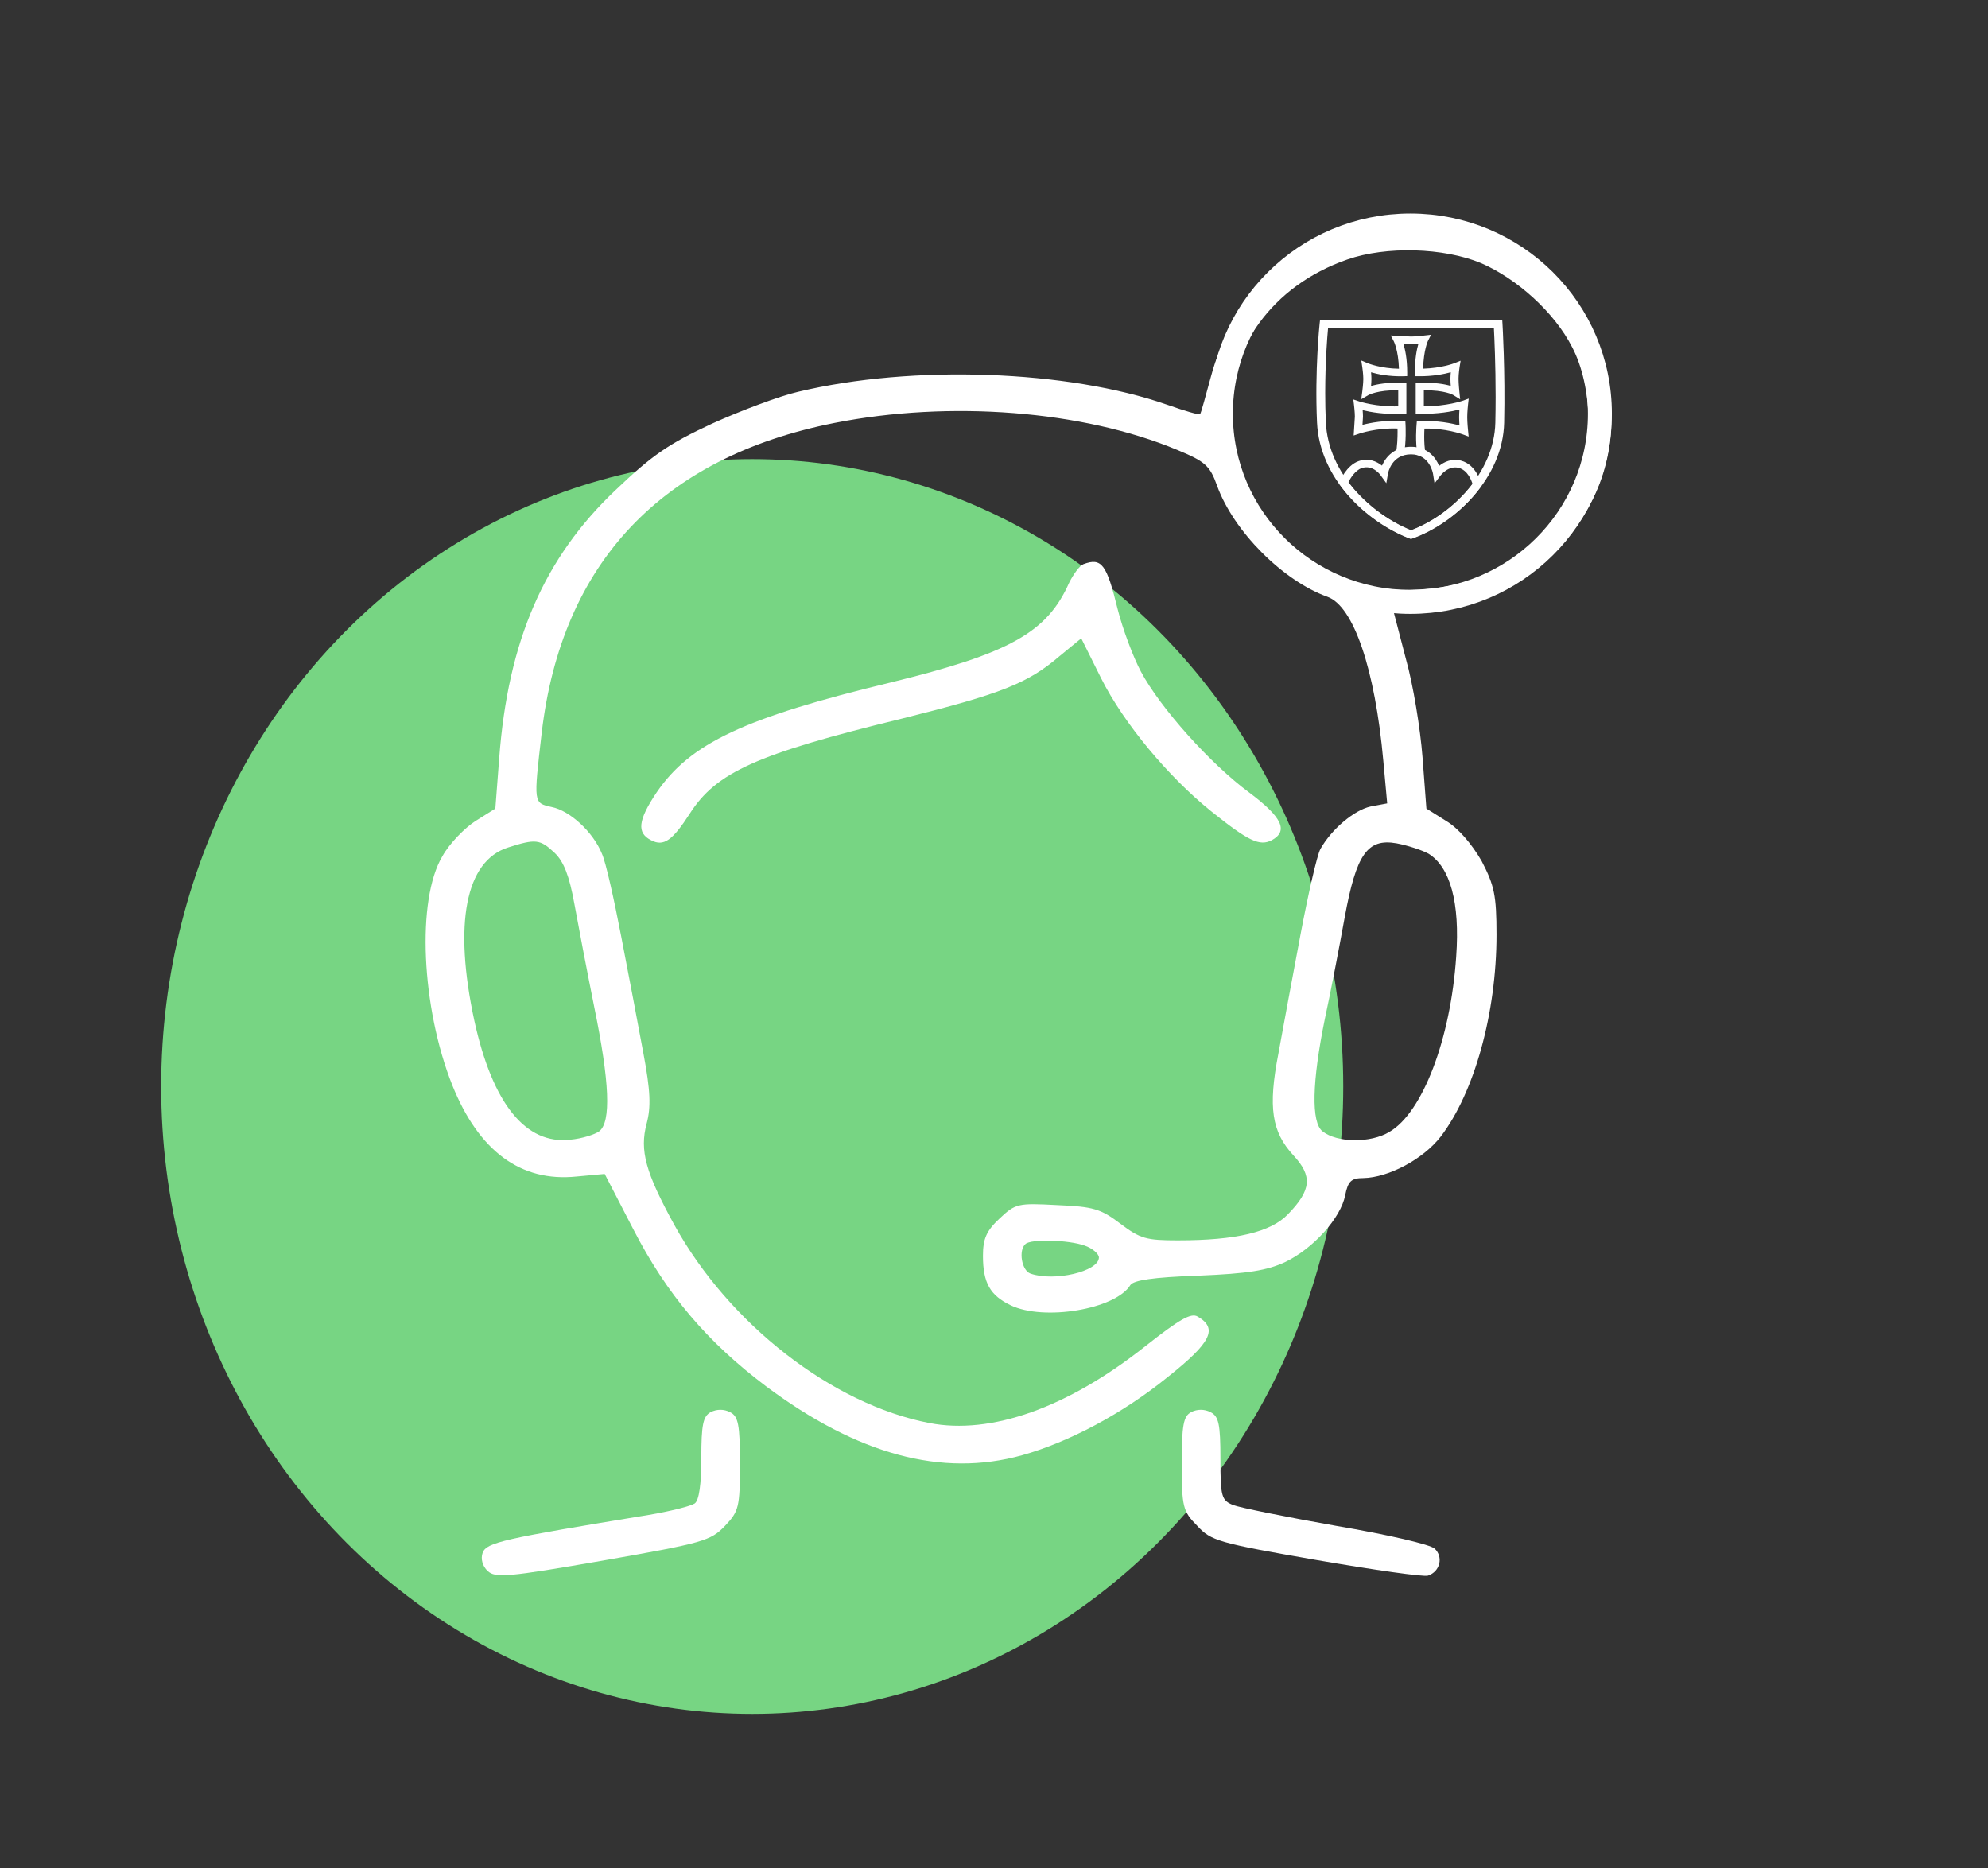
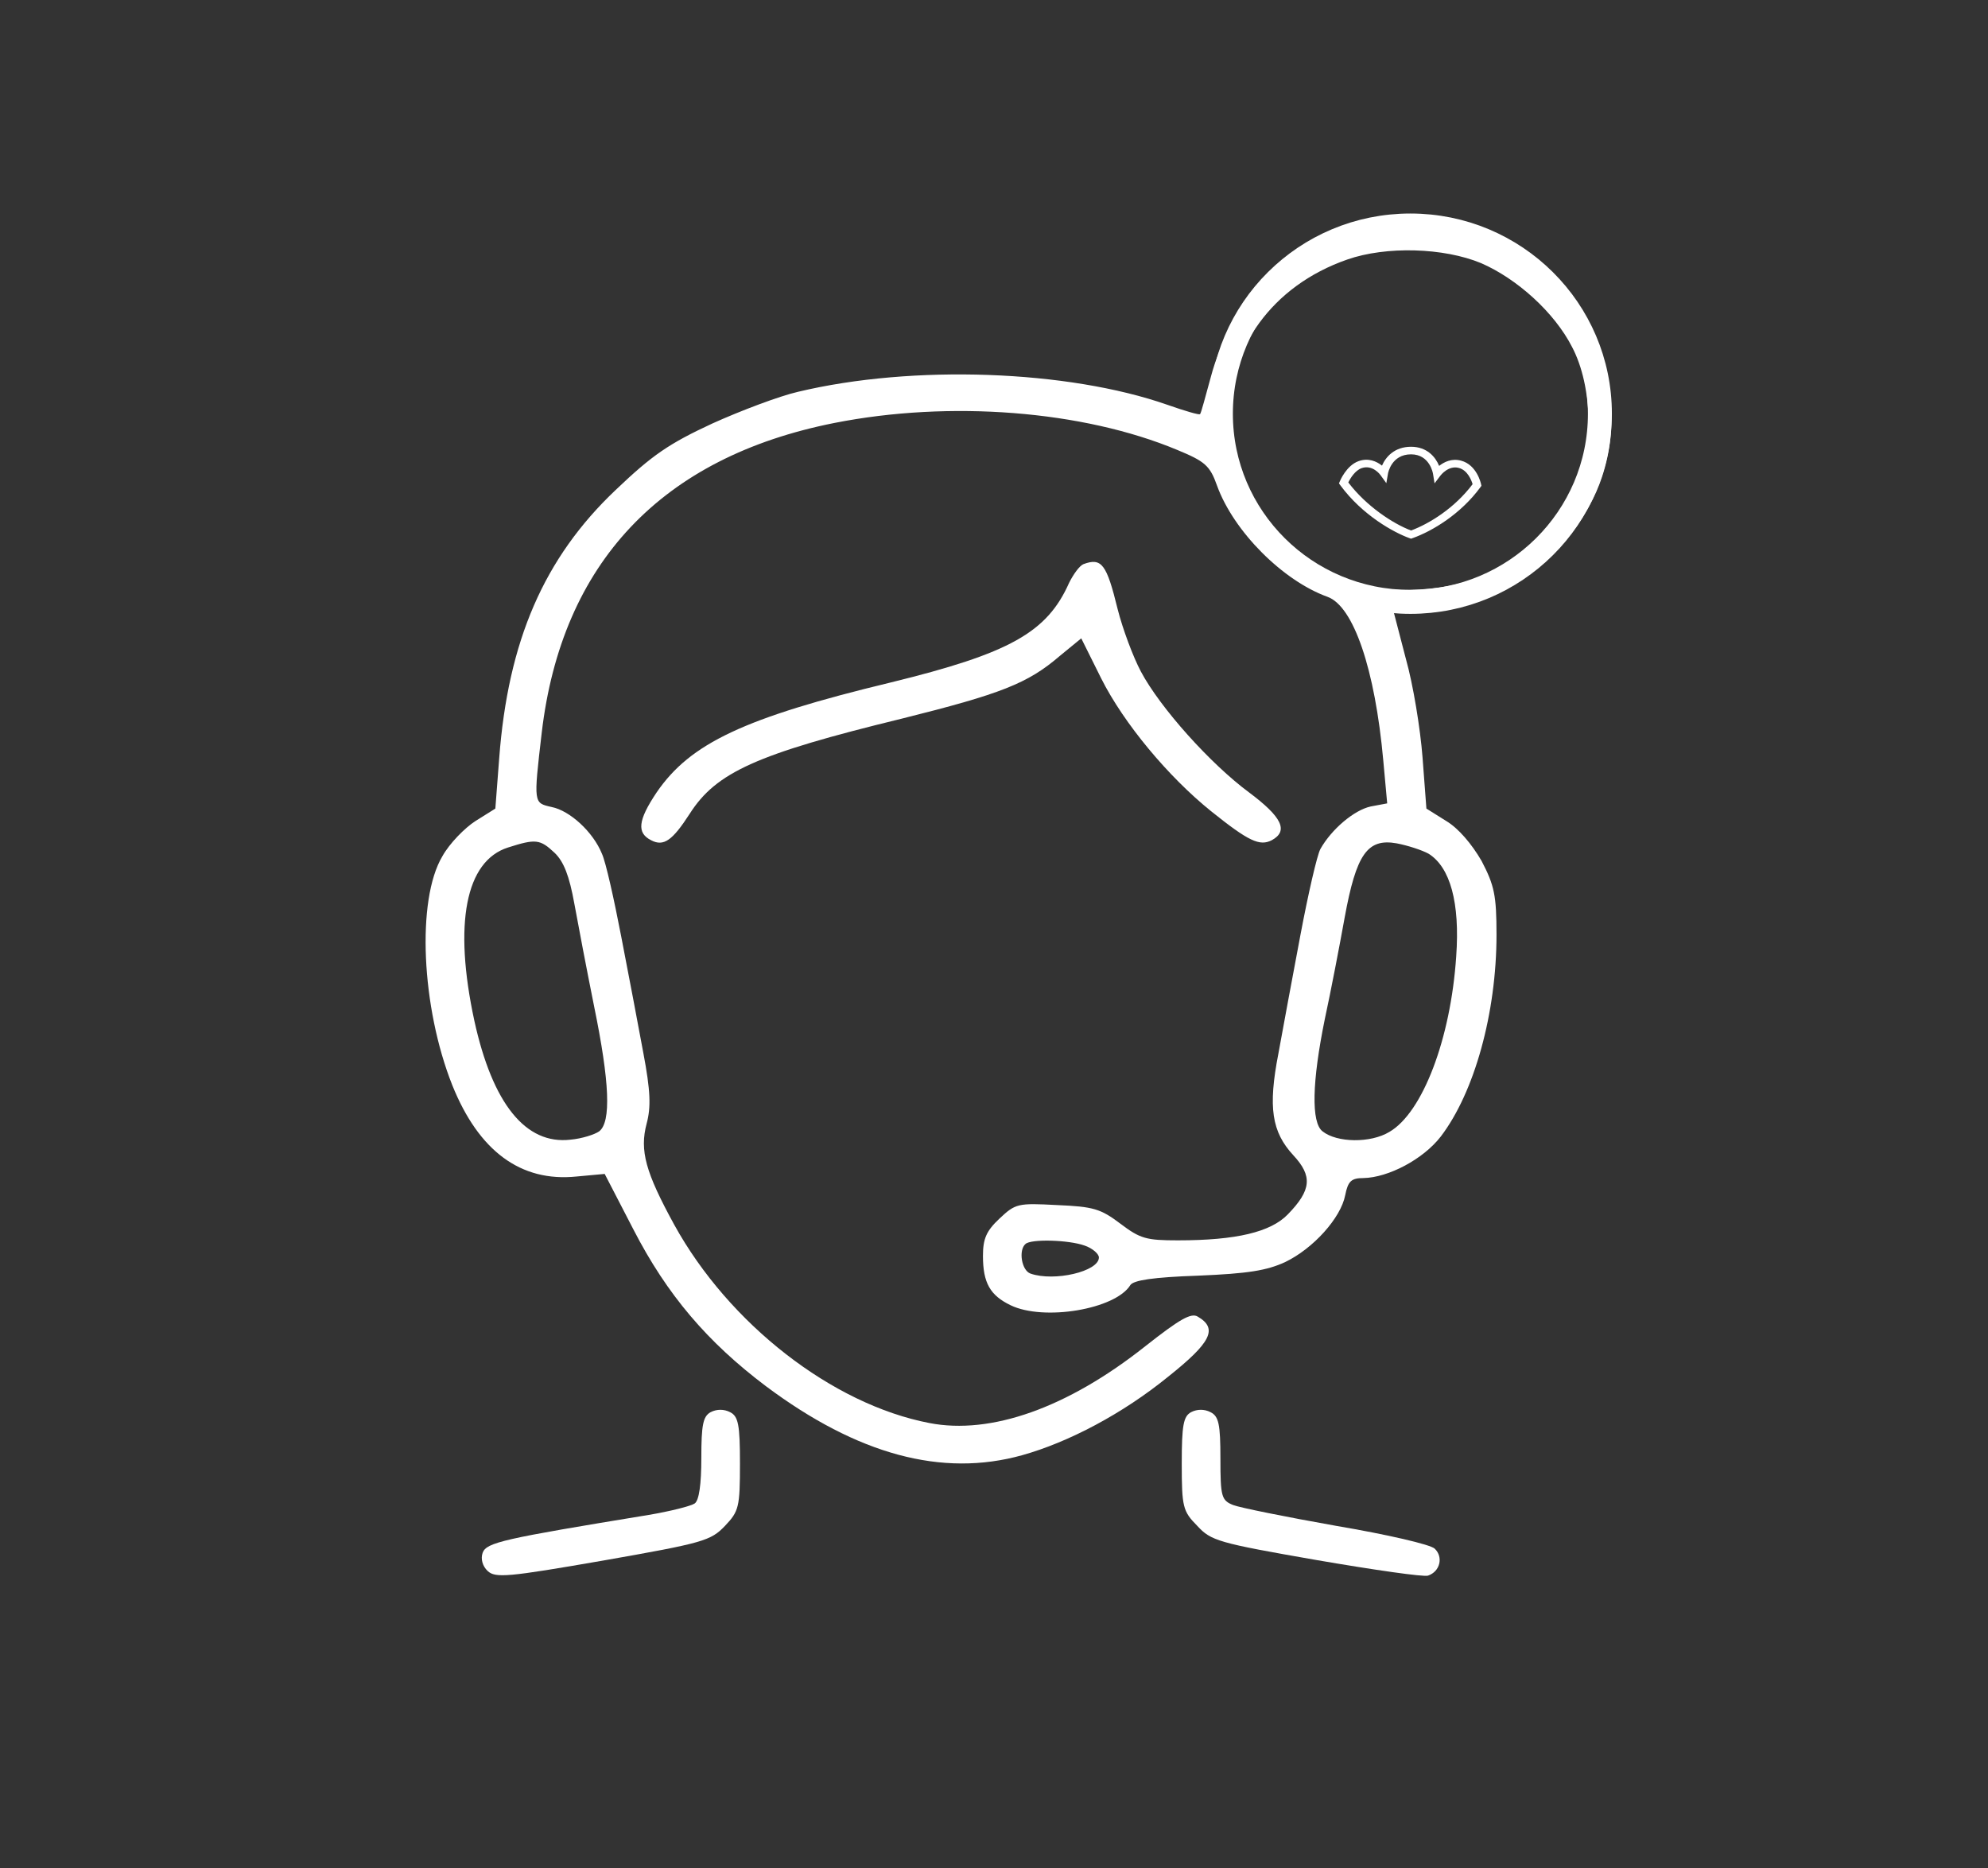
<svg xmlns="http://www.w3.org/2000/svg" width="83" height="78" viewBox="0 0 83 78" fill="none">
  <rect x="0" y="0" width="83" height="78" fill="#333333" stroke="none" />
-   <ellipse cx="31.405" cy="45.36" rx="24.676" ry="26.192" fill="#77D583" />
  <path d="M56.14 9.988C53.328 10.833 51.299 12.935 50.561 15.708C50.33 16.532 50.146 17.268 50.1 17.29C50.077 17.333 49.477 17.16 48.739 16.9C44.589 15.448 38.111 15.21 33.315 16.358C32.554 16.532 30.941 17.138 29.742 17.68C27.92 18.525 27.229 19.002 25.707 20.453C22.71 23.292 21.211 26.758 20.842 31.655L20.681 33.757L19.851 34.277C19.413 34.558 18.767 35.208 18.468 35.75C17.384 37.57 17.591 42.055 18.883 45.305C19.989 48.057 21.741 49.357 24.07 49.118L25.246 49.01L26.445 51.328C27.851 54.058 29.534 56.03 31.978 57.872C35.805 60.732 39.333 61.685 42.676 60.753C44.612 60.212 46.872 59.02 48.763 57.482C50.561 56.052 50.861 55.467 50.008 54.968C49.731 54.795 49.247 55.077 47.817 56.203C44.566 58.782 41.362 59.908 38.803 59.41C34.745 58.63 30.433 55.272 28.151 51.133C26.952 48.945 26.698 48.035 26.998 46.908C27.183 46.215 27.159 45.543 26.86 43.962C26.652 42.835 26.237 40.647 25.938 39.108C25.638 37.548 25.292 35.988 25.131 35.642C24.762 34.732 23.793 33.843 23.032 33.692C22.272 33.518 22.272 33.562 22.617 30.593C23.448 23.508 27.62 19.088 34.837 17.658C39.656 16.705 45.212 17.138 49.154 18.785C50.307 19.262 50.515 19.435 50.814 20.28C51.506 22.187 53.558 24.245 55.425 24.917C56.509 25.307 57.408 27.928 57.754 31.763L57.916 33.54L57.224 33.67C56.532 33.822 55.587 34.623 55.126 35.447C54.987 35.707 54.619 37.31 54.296 39.022C53.973 40.733 53.558 42.965 53.374 43.983C52.935 46.237 53.097 47.255 53.996 48.23C54.803 49.097 54.757 49.682 53.766 50.7C53.051 51.437 51.621 51.783 49.178 51.783C47.863 51.783 47.61 51.718 46.78 51.09C45.95 50.462 45.65 50.375 44.128 50.31C42.491 50.223 42.399 50.245 41.73 50.873C41.177 51.393 41.039 51.718 41.039 52.433C41.039 53.56 41.339 54.08 42.192 54.492C43.575 55.163 46.572 54.665 47.195 53.647C47.333 53.452 48.117 53.322 50.031 53.257C52.129 53.17 52.889 53.04 53.65 52.693C54.826 52.13 55.979 50.852 56.163 49.898C56.279 49.313 56.417 49.183 56.924 49.183C57.962 49.162 59.414 48.403 60.152 47.45C61.558 45.608 62.48 42.293 62.48 39.022C62.48 37.375 62.388 36.963 61.858 35.945C61.443 35.23 60.89 34.58 60.383 34.277L59.553 33.757L59.391 31.612C59.299 30.42 58.999 28.578 58.699 27.517L58.192 25.567H59.045C60.29 25.567 62.48 24.873 63.679 24.093C65.086 23.183 66.354 21.515 66.884 19.912C68.29 15.687 65.8 11.267 61.305 9.945C59.553 9.425 57.916 9.447 56.14 9.988ZM61.835 10.985C63.334 11.635 64.901 13.043 65.639 14.495C66.492 16.12 66.561 18.828 65.778 20.41C65.086 21.84 63.564 23.292 62.042 23.985C60.313 24.787 57.431 24.852 55.748 24.115C49.5 21.428 49.823 13.065 56.255 10.833C57.869 10.27 60.267 10.335 61.835 10.985ZM23.148 35.598C23.54 35.967 23.77 36.573 23.978 37.722C24.139 38.61 24.508 40.538 24.808 42.033C25.453 45.175 25.523 46.843 25.015 47.233C24.831 47.363 24.3 47.537 23.816 47.58C21.949 47.797 20.566 46.085 19.805 42.618C18.929 38.567 19.436 35.945 21.211 35.382C22.364 35.013 22.548 35.035 23.148 35.598ZM59.645 35.642C60.544 36.205 60.959 37.678 60.797 39.932C60.567 43.377 59.391 46.453 58.008 47.255C57.224 47.732 55.818 47.71 55.218 47.233C54.734 46.865 54.78 45.153 55.31 42.553C55.564 41.383 55.933 39.455 56.14 38.307C56.624 35.663 57.086 34.992 58.307 35.208C58.769 35.295 59.368 35.49 59.645 35.642ZM45.281 52C45.604 52.108 45.88 52.347 45.88 52.498C45.88 53.083 44.013 53.517 43.022 53.17C42.653 53.04 42.514 52.195 42.814 51.935C43.045 51.718 44.612 51.762 45.281 52Z" fill="white" />
  <path d="M45.235 23.552C45.074 23.617 44.82 23.963 44.636 24.332C43.713 26.412 42.145 27.278 37.189 28.492C31.079 29.965 28.819 31.027 27.413 33.085C26.629 34.255 26.583 34.775 27.183 35.078C27.713 35.36 28.082 35.078 28.796 33.973C29.903 32.24 31.586 31.482 37.627 30.008C41.8 28.968 42.906 28.535 44.244 27.387L45.143 26.65L45.973 28.318C46.918 30.203 48.785 32.435 50.561 33.865C52.129 35.122 52.59 35.338 53.097 35.078C53.812 34.688 53.512 34.103 52.152 33.085C50.538 31.893 48.44 29.553 47.633 28.037C47.31 27.43 46.872 26.26 46.664 25.437C46.203 23.552 45.996 23.27 45.235 23.552Z" fill="white" />
  <path d="M29.672 58.955C29.35 59.128 29.281 59.497 29.281 60.862C29.281 61.967 29.188 62.638 29.004 62.768C28.843 62.877 27.989 63.093 27.09 63.245C21.004 64.242 20.312 64.393 20.151 64.827C20.058 65.087 20.151 65.39 20.358 65.585C20.681 65.888 21.188 65.845 25.177 65.152C29.373 64.415 29.672 64.328 30.272 63.7C30.848 63.093 30.894 62.92 30.894 61.1C30.894 59.475 30.825 59.128 30.479 58.955C30.226 58.825 29.926 58.825 29.672 58.955Z" fill="white" />
  <path d="M49.731 58.955C49.408 59.128 49.339 59.497 49.339 61.1C49.339 62.92 49.385 63.093 49.984 63.7C50.561 64.328 50.861 64.415 54.964 65.13C57.362 65.542 59.46 65.845 59.622 65.78C60.129 65.607 60.267 65 59.898 64.653C59.714 64.48 57.939 64.068 55.771 63.7C53.696 63.332 51.76 62.942 51.483 62.833C50.999 62.638 50.953 62.487 50.953 60.905C50.953 59.453 50.884 59.128 50.538 58.955C50.284 58.825 49.984 58.825 49.731 58.955Z" fill="white" />
  <path d="M58.885 9.414C63.258 9.414 66.797 12.935 66.797 17.272C66.797 21.608 63.258 25.128 58.885 25.128C54.512 25.128 50.973 21.608 50.973 17.272C50.973 12.935 54.512 9.414 58.885 9.414Z" stroke="white" />
-   <path d="M55.111 13.371L55.094 13.524C55.092 13.543 54.888 15.459 54.986 17.634C55.092 19.982 57.058 21.79 58.84 22.477L58.909 22.503L58.978 22.478C60.792 21.832 62.748 19.921 62.799 17.651C62.847 15.498 62.731 13.551 62.73 13.531L62.72 13.371L55.111 13.371ZM62.371 13.71C62.392 14.111 62.443 15.23 62.443 16.571C62.443 16.917 62.439 17.277 62.431 17.644C62.384 19.738 60.597 21.506 58.914 22.136C57.254 21.47 55.452 19.79 55.354 17.62C55.335 17.203 55.328 16.796 55.328 16.411C55.328 15.118 55.412 14.078 55.446 13.71C55.753 13.71 62.054 13.71 62.371 13.71Z" fill="white" />
-   <path d="M59.444 14.009C59.44 14.01 59.089 14.05 58.912 14.05L58.064 14.005L58.19 14.246C58.192 14.25 58.383 14.622 58.407 15.395C57.647 15.385 57.12 15.171 57.115 15.168L56.835 15.052L56.876 15.331C56.877 15.334 56.919 15.62 56.919 15.816C56.919 16.013 56.876 16.338 56.876 16.341L56.833 16.666L57.136 16.491C57.14 16.489 57.515 16.281 58.377 16.292C58.377 16.469 58.377 16.789 58.377 16.965C57.463 16.99 56.765 16.765 56.758 16.762L56.502 16.677L56.532 16.926C56.532 16.929 56.566 17.212 56.566 17.394L56.516 18.182L56.761 18.1C56.769 18.097 57.471 17.857 58.347 17.891C58.348 17.932 58.349 17.977 58.349 18.03C58.349 18.276 58.337 18.637 58.278 18.935L58.612 18.991C58.718 18.456 58.684 17.764 58.682 17.734L58.675 17.598L58.527 17.586C57.816 17.532 57.206 17.653 56.884 17.737C56.894 17.572 56.905 17.394 56.905 17.394C56.905 17.311 56.898 17.213 56.891 17.124C57.215 17.203 57.825 17.315 58.558 17.272L58.717 17.262V15.991L58.555 15.984C57.919 15.957 57.495 16.039 57.242 16.115C57.251 16.016 57.258 15.906 57.258 15.816C57.258 15.729 57.251 15.632 57.242 15.542C57.52 15.622 57.996 15.723 58.587 15.707L58.751 15.702V15.551C58.751 14.969 58.662 14.574 58.588 14.345C58.748 14.353 58.912 14.362 58.912 14.362C58.998 14.362 59.115 14.354 59.221 14.345C59.153 14.575 59.072 14.967 59.072 15.551V15.705L59.24 15.707C59.826 15.713 60.297 15.616 60.571 15.541C60.563 15.627 60.556 15.721 60.556 15.812C60.556 15.907 60.562 16.014 60.569 16.111C60.326 16.038 59.916 15.962 59.27 15.984L59.107 15.989V17.267L59.271 17.272C60.032 17.293 60.619 17.178 60.933 17.097C60.926 17.197 60.919 17.313 60.919 17.418C60.919 17.526 60.926 17.654 60.934 17.762C60.608 17.672 60 17.543 59.299 17.586L59.153 17.595L59.142 17.729C59.139 17.759 59.079 18.469 59.185 19.006L59.519 18.951C59.474 18.723 59.462 18.455 59.462 18.23C59.462 18.096 59.467 17.978 59.471 17.893C60.342 17.871 61.052 18.127 61.059 18.13L61.317 18.225L61.292 17.971C61.291 17.967 61.258 17.639 61.258 17.418C61.258 17.196 61.291 16.897 61.291 16.894L61.32 16.64L61.061 16.733C61.054 16.735 60.408 16.963 59.446 16.962C59.446 16.785 59.446 16.469 59.446 16.293C60.327 16.286 60.66 16.484 60.664 16.486L60.962 16.67L60.929 16.342C60.929 16.339 60.895 16.026 60.895 15.812C60.895 15.602 60.937 15.338 60.937 15.335L60.981 15.06L60.702 15.17C60.697 15.172 60.176 15.371 59.416 15.392C59.438 14.605 59.616 14.234 59.618 14.231L59.747 13.975L59.444 14.009Z" fill="white" />
  <path d="M57.699 19.439C57.471 19.258 57.13 19.108 56.724 19.251C56.211 19.432 55.945 20.078 55.934 20.106L55.903 20.181L55.952 20.249C56.879 21.517 58.21 22.24 58.85 22.468L58.912 22.49L58.974 22.468C59.809 22.171 60.993 21.455 61.811 20.336L61.85 20.282L61.837 20.219C61.83 20.186 61.663 19.406 60.998 19.231C60.602 19.126 60.284 19.292 60.085 19.451C59.934 19.082 59.583 18.652 58.912 18.652C58.219 18.652 57.856 19.076 57.699 19.439ZM57.949 19.772C57.955 19.739 58.098 18.968 58.912 18.968C59.69 18.968 59.825 19.753 59.83 19.786L59.893 20.18L60.141 19.853C60.155 19.836 60.475 19.421 60.903 19.534C61.279 19.633 61.435 20.056 61.482 20.214C60.73 21.213 59.681 21.861 58.913 22.148C58.149 21.86 57.039 21.126 56.292 20.141C56.38 19.96 56.58 19.64 56.847 19.545C57.305 19.384 57.623 19.816 57.636 19.834L57.88 20.172L57.949 19.772Z" fill="white" />
</svg>